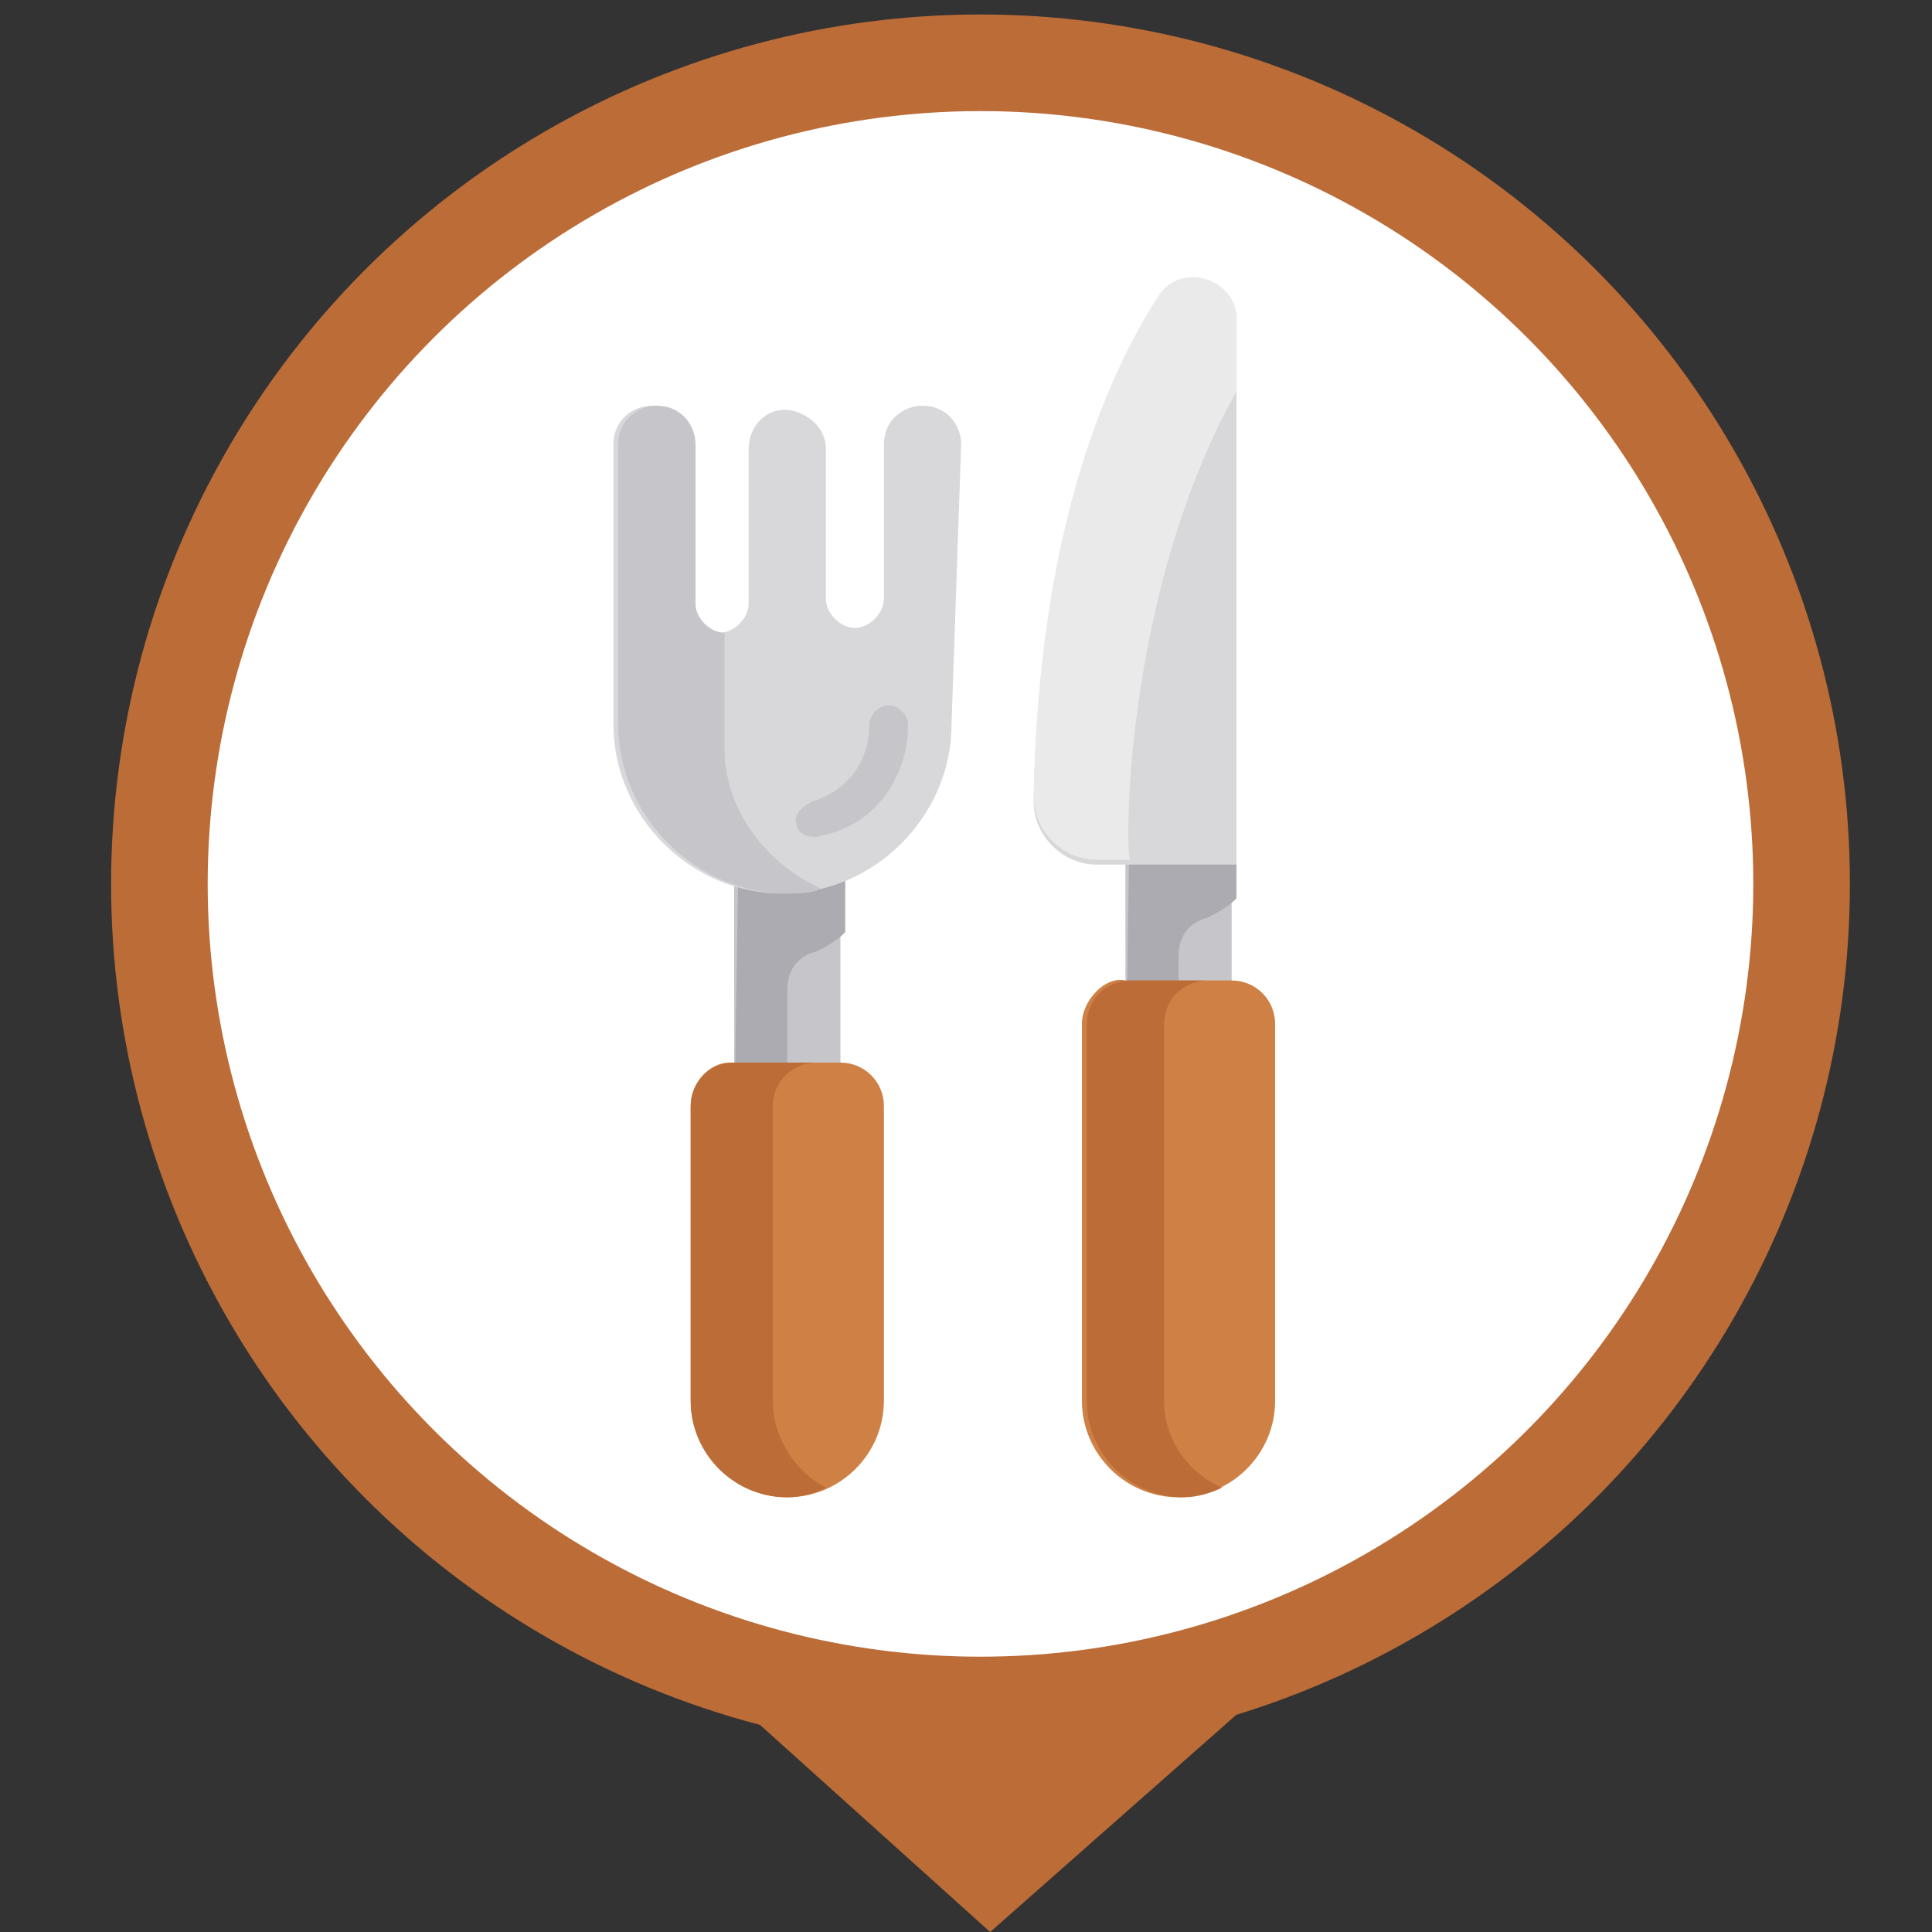
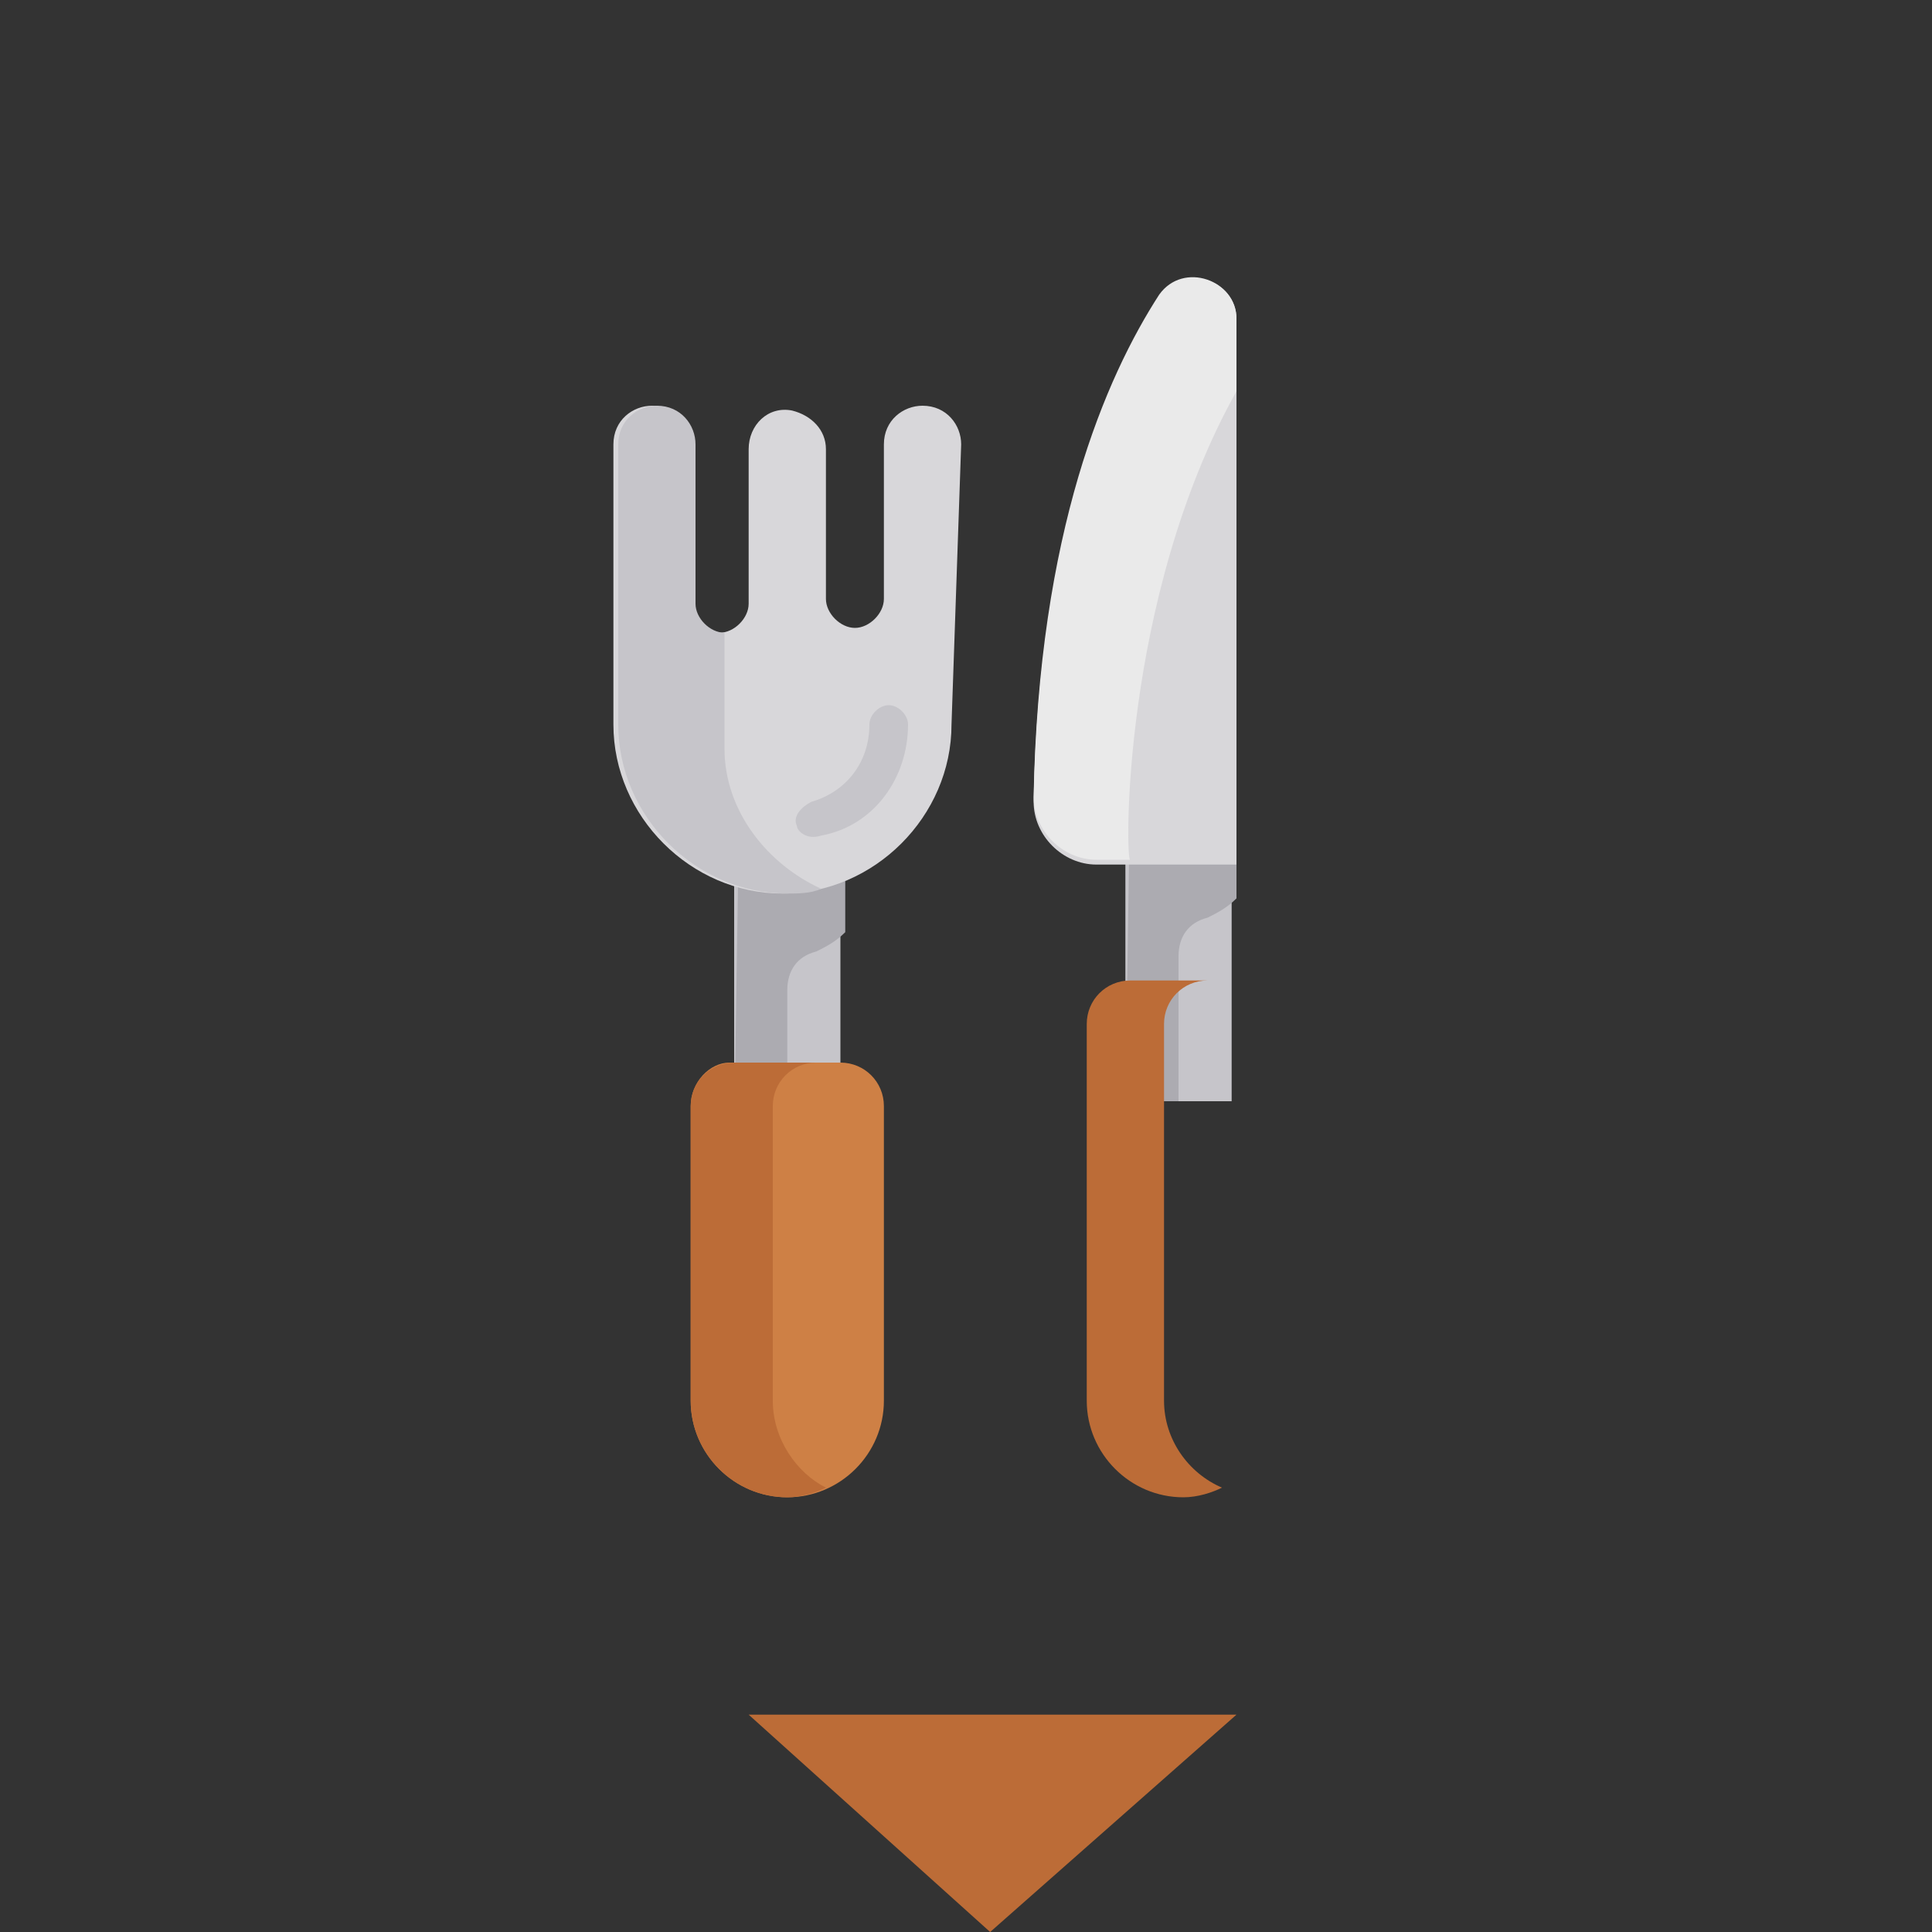
<svg xmlns="http://www.w3.org/2000/svg" version="1.1" id="Calque_1" x="0px" y="0px" viewBox="0 0 40 40" style="enable-background:new 0 0 40 40;" xml:space="preserve">
  <rect x="0" y="0" width="40" height="40" fill="#333333" stroke="none" />
  <style type="text/css">
	.st0{fill:#BC6C37;}
	.st1{fill:#FFFFFF;stroke:#BC6C37;stroke-width:2;stroke-miterlimit:10;}
	.st2{display:none;}
	.st3{display:inline;fill:#D7D9CC;}
	.st4{display:inline;fill:#F3F5E6;}
	.st5{display:inline;fill:#A8503C;}
	.st6{display:inline;fill:#E3B098;}
	.st7{display:inline;fill:#FBC4AC;}
	.st8{display:inline;}
	.st9{fill:#F98084;}
	.st10{display:inline;fill:#BDBFB4;}
	.st11{fill:#C6C5CA;}
	.st12{fill:#ACABB1;}
	.st13{fill:#D8D7DA;}
	.st14{fill:#CE8045;}
	.st15{fill:#EAEAEA;}
</style>
  <g id="Calque_1_2_">
    <g id="Calque_1_1_">
      <g id="Calque_3">
        <polygon class="st0" points="15.5,35.5 25.6,35.5 20.5,40    " />
      </g>
      <g id="Calque_2_1_">
-         <circle class="st1" cx="20.3" cy="18.3" r="17" />
-       </g>
+         </g>
    </g>
    <g id="Calque_2_2_" class="st2">
      <path class="st3" d="M17,25c-2.4,0-4.4,2-4.4,4.4v1H15l0.4-0.3l0.3,0.3h1.9l3.9-5.4H17z" />
      <path class="st4" d="M23.6,25h-2l-2,1.6l-1.9,1.6v2.2h7.1l0.4-0.3l0.4,0.3H28v-1C27.9,26.9,26,25,23.6,25z" />
      <polygon class="st5" points="28.1,17.2 20.3,16.5 12.4,17.2 12.4,20.5 28.1,20.5   " />
      <circle class="st6" cx="27.3" cy="20.5" r="1.6" />
      <ellipse class="st7" cx="20.3" cy="20" rx="7.2" ry="6.7" />
      <path class="st6" d="M14.5,20c0-3.5,2.8-6.3,6.5-6.6c-0.2,0-0.5,0-0.7,0c-3.5,0-6.5,2.4-7.1,5.5c-0.9,0-1.6,0.8-1.6,1.6    c0,0.9,0.7,1.6,1.6,1.6c0.1,0,0.2,0,0.2,0c1,2.6,3.6,4.5,6.8,4.5c0.2,0,0.5,0,0.7,0C17.4,26.3,14.5,23.4,14.5,20z" />
      <path class="st4" d="M25.9,6.5c-1.2,0-2.3,0.7-2.8,1.8c-0.5-1.1-1.6-1.8-2.8-1.8c-1.2,0-2.3,0.7-2.8,1.8c-0.5-1.1-1.6-1.8-2.8-1.8    c-1.7,0-3.1,1.4-3.1,3.1c0,0.8,0.3,1.6,0.8,2.1l0,0v4l7.8,0.7l7.8-0.7v-4l0,0c0.5-0.6,0.8-1.3,0.8-2.1C29,7.9,27.6,6.5,25.9,6.5z" />
      <path class="st3" d="M13.9,15.7v-4l0,0c-0.5-0.6-0.8-1.3-0.8-2.1c0-1.4,1-2.7,2.4-3c-0.2-0.1-0.5-0.1-0.7-0.1    c-1.7,0-3.1,1.4-3.1,3.1c0,0.8,0.3,1.6,0.8,2.1l0,0v4l7.8,0.7l0.7-0.1L13.9,15.7z" />
      <path class="st5" d="M20.3,22.6c0.8,1,2,0.6,2.6,0.3c0.2-0.1,0.2-0.3,0-0.4c-0.4-0.3-0.6-0.8-0.9-1.1c-0.5-0.4-1.3-0.7-1.8-0.2    c-0.5-0.5-1.3-0.2-1.8,0.2c-0.3,0.3-0.5,0.8-0.9,1.1c-0.1,0.1-0.1,0.3,0,0.4C18.3,23.2,19.5,23.6,20.3,22.6z" />
      <g class="st8">
        <path class="st9" d="M24.8,22h-1c-0.2,0-0.4-0.2-0.4-0.4c0-0.2,0.2-0.4,0.4-0.4h1c0.2,0,0.4,0.2,0.4,0.4C25.1,21.8,25,22,24.8,22     z" />
        <path class="st9" d="M16.8,22h-1c-0.2,0-0.4-0.2-0.4-0.4c0-0.2,0.2-0.4,0.4-0.4h1c0.2,0,0.4,0.2,0.4,0.4C17.2,21.8,17,22,16.8,22     z" />
      </g>
      <rect x="12.4" y="15.7" class="st3" width="15.7" height="1.4" />
      <rect x="12.4" y="15.7" class="st10" width="1.4" height="1.4" />
      <path class="st8" d="M24.2,20.8c0.2,0,0.4-0.2,0.4-0.4v-0.8c0-0.2-0.2-0.4-0.4-0.4c-0.2,0-0.4,0.2-0.4,0.4v0.8    C23.9,20.7,24,20.8,24.2,20.8z" />
      <path class="st8" d="M16.3,20.8c0.2,0,0.4-0.2,0.4-0.4v-0.8c0-0.2-0.2-0.4-0.4-0.4c-0.2,0-0.4,0.2-0.4,0.4v0.8    C16,20.7,16.1,20.8,16.3,20.8z" />
      <path class="st8" d="M20.3,14.7c0.2,0,0.4-0.2,0.4-0.4v-4c0-0.2-0.2-0.4-0.4-0.4c-0.2,0-0.4,0.2-0.4,0.4v4    C19.9,14.5,20.1,14.7,20.3,14.7z" />
      <path class="st8" d="M16.7,14.7c0.2,0,0.4-0.2,0.4-0.4v-4c0-0.2-0.2-0.4-0.4-0.4c-0.2,0-0.4,0.2-0.4,0.4v4    C16.3,14.5,16.5,14.7,16.7,14.7z" />
      <path class="st8" d="M23.9,14.7c0.2,0,0.4-0.2,0.4-0.4v-4c0-0.2-0.2-0.4-0.4-0.4c-0.2,0-0.4,0.2-0.4,0.4v4    C23.5,14.5,23.7,14.7,23.9,14.7z" />
      <circle class="st8" cx="19.3" cy="28.8" r="0.4" />
      <circle class="st8" cx="23" cy="28.8" r="0.4" />
    </g>
  </g>
  <g id="Calque_2_3_">
    <rect x="15.2" y="17" class="st11" width="2.2" height="6.5" />
    <path class="st12" d="M15.2,23.5h1.1c0-1,0-2.2,0-3c0-0.4,0.2-0.7,0.6-0.8c0.2-0.1,0.4-0.2,0.6-0.4V17h-2.2L15.2,23.5L15.2,23.5   L15.2,23.5z" />
    <path class="st13" d="M19.9,9.2c0-0.4-0.3-0.8-0.8-0.8l0,0c-0.4,0-0.8,0.3-0.8,0.8v3.2c0,0.3-0.3,0.6-0.6,0.6   c-0.3,0-0.6-0.3-0.6-0.6V9.3c0-0.4-0.3-0.7-0.7-0.8c-0.5-0.1-0.9,0.3-0.9,0.8v3.2c0,0.3-0.3,0.6-0.6,0.6s-0.6-0.3-0.6-0.6V9.2   c0-0.4-0.3-0.8-0.8-0.8l0,0c-0.4,0-0.8,0.3-0.8,0.8V15c0,1.9,1.6,3.5,3.5,3.5l0,0c1.9,0,3.5-1.6,3.5-3.5L19.9,9.2z" />
    <g>
      <path class="st11" d="M15,15.5v-2.4c-0.3,0-0.6-0.3-0.6-0.6V9.2c0-0.4-0.3-0.8-0.8-0.8l0,0c-0.4,0-0.8,0.3-0.8,0.8V15    c0,1.9,1.6,3.5,3.5,3.5l0,0c0.2,0,0.5,0,0.7-0.1C15.9,17.9,15,16.8,15,15.5z" />
      <path class="st11" d="M16.5,17.1c-0.1-0.2,0.1-0.4,0.3-0.5c0.7-0.2,1.2-0.8,1.2-1.6c0-0.2,0.2-0.4,0.4-0.4c0.2,0,0.4,0.2,0.4,0.4    c0,1.1-0.7,2.1-1.8,2.3C16.7,17.4,16.5,17.2,16.5,17.1z" />
    </g>
    <path class="st14" d="M14.3,22.9V29c0,1.1,0.9,2,2,2l0,0c1.1,0,2-0.9,2-2v-6.1c0-0.5-0.4-0.9-0.9-0.9h-2.3   C14.7,22,14.3,22.4,14.3,22.9z" />
    <path class="st0" d="M16,29v-6.1c0-0.5,0.4-0.9,0.9-0.9h-1.7c-0.5,0-0.9,0.4-0.9,0.9V29c0,1.1,0.9,2,2,2l0,0c0.3,0,0.6-0.1,0.8-0.2   C16.5,30.5,16,29.8,16,29z" />
    <rect x="23.3" y="16.3" class="st11" width="2.2" height="6.5" />
    <path class="st12" d="M23.3,22.8h1.1c0-1,0-2.2,0-3c0-0.4,0.2-0.7,0.6-0.8c0.2-0.1,0.4-0.2,0.6-0.4v-2.4h-2.2L23.3,22.8L23.3,22.8   L23.3,22.8z" />
    <path class="st13" d="M24,6.2c-1.1,1.7-2.5,4.9-2.6,10.4c0,0.7,0.6,1.3,1.3,1.3h2.9V6.6C25.6,5.8,24.5,5.4,24,6.2z" />
    <path class="st15" d="M25.6,8.1V6.6c0-0.8-1.1-1.2-1.6-0.5c-1.1,1.7-2.5,4.9-2.6,10.4c0,0.7,0.6,1.3,1.3,1.3h0.7   C23.3,17.9,23.2,12.4,25.6,8.1z" />
-     <path class="st14" d="M22.4,21.2V29c0,1.1,0.9,2,2,2l0,0c1.1,0,2-0.9,2-2v-7.8c0-0.5-0.4-0.9-0.9-0.9h-2.2   C22.9,20.2,22.4,20.7,22.4,21.2z" />
    <path class="st0" d="M24.1,29v-7.8c0-0.5,0.4-0.9,0.9-0.9h-1.6c-0.5,0-0.9,0.4-0.9,0.9V29c0,1.1,0.9,2,2,2l0,0   c0.3,0,0.6-0.1,0.8-0.2C24.6,30.5,24.1,29.8,24.1,29z" />
  </g>
</svg>